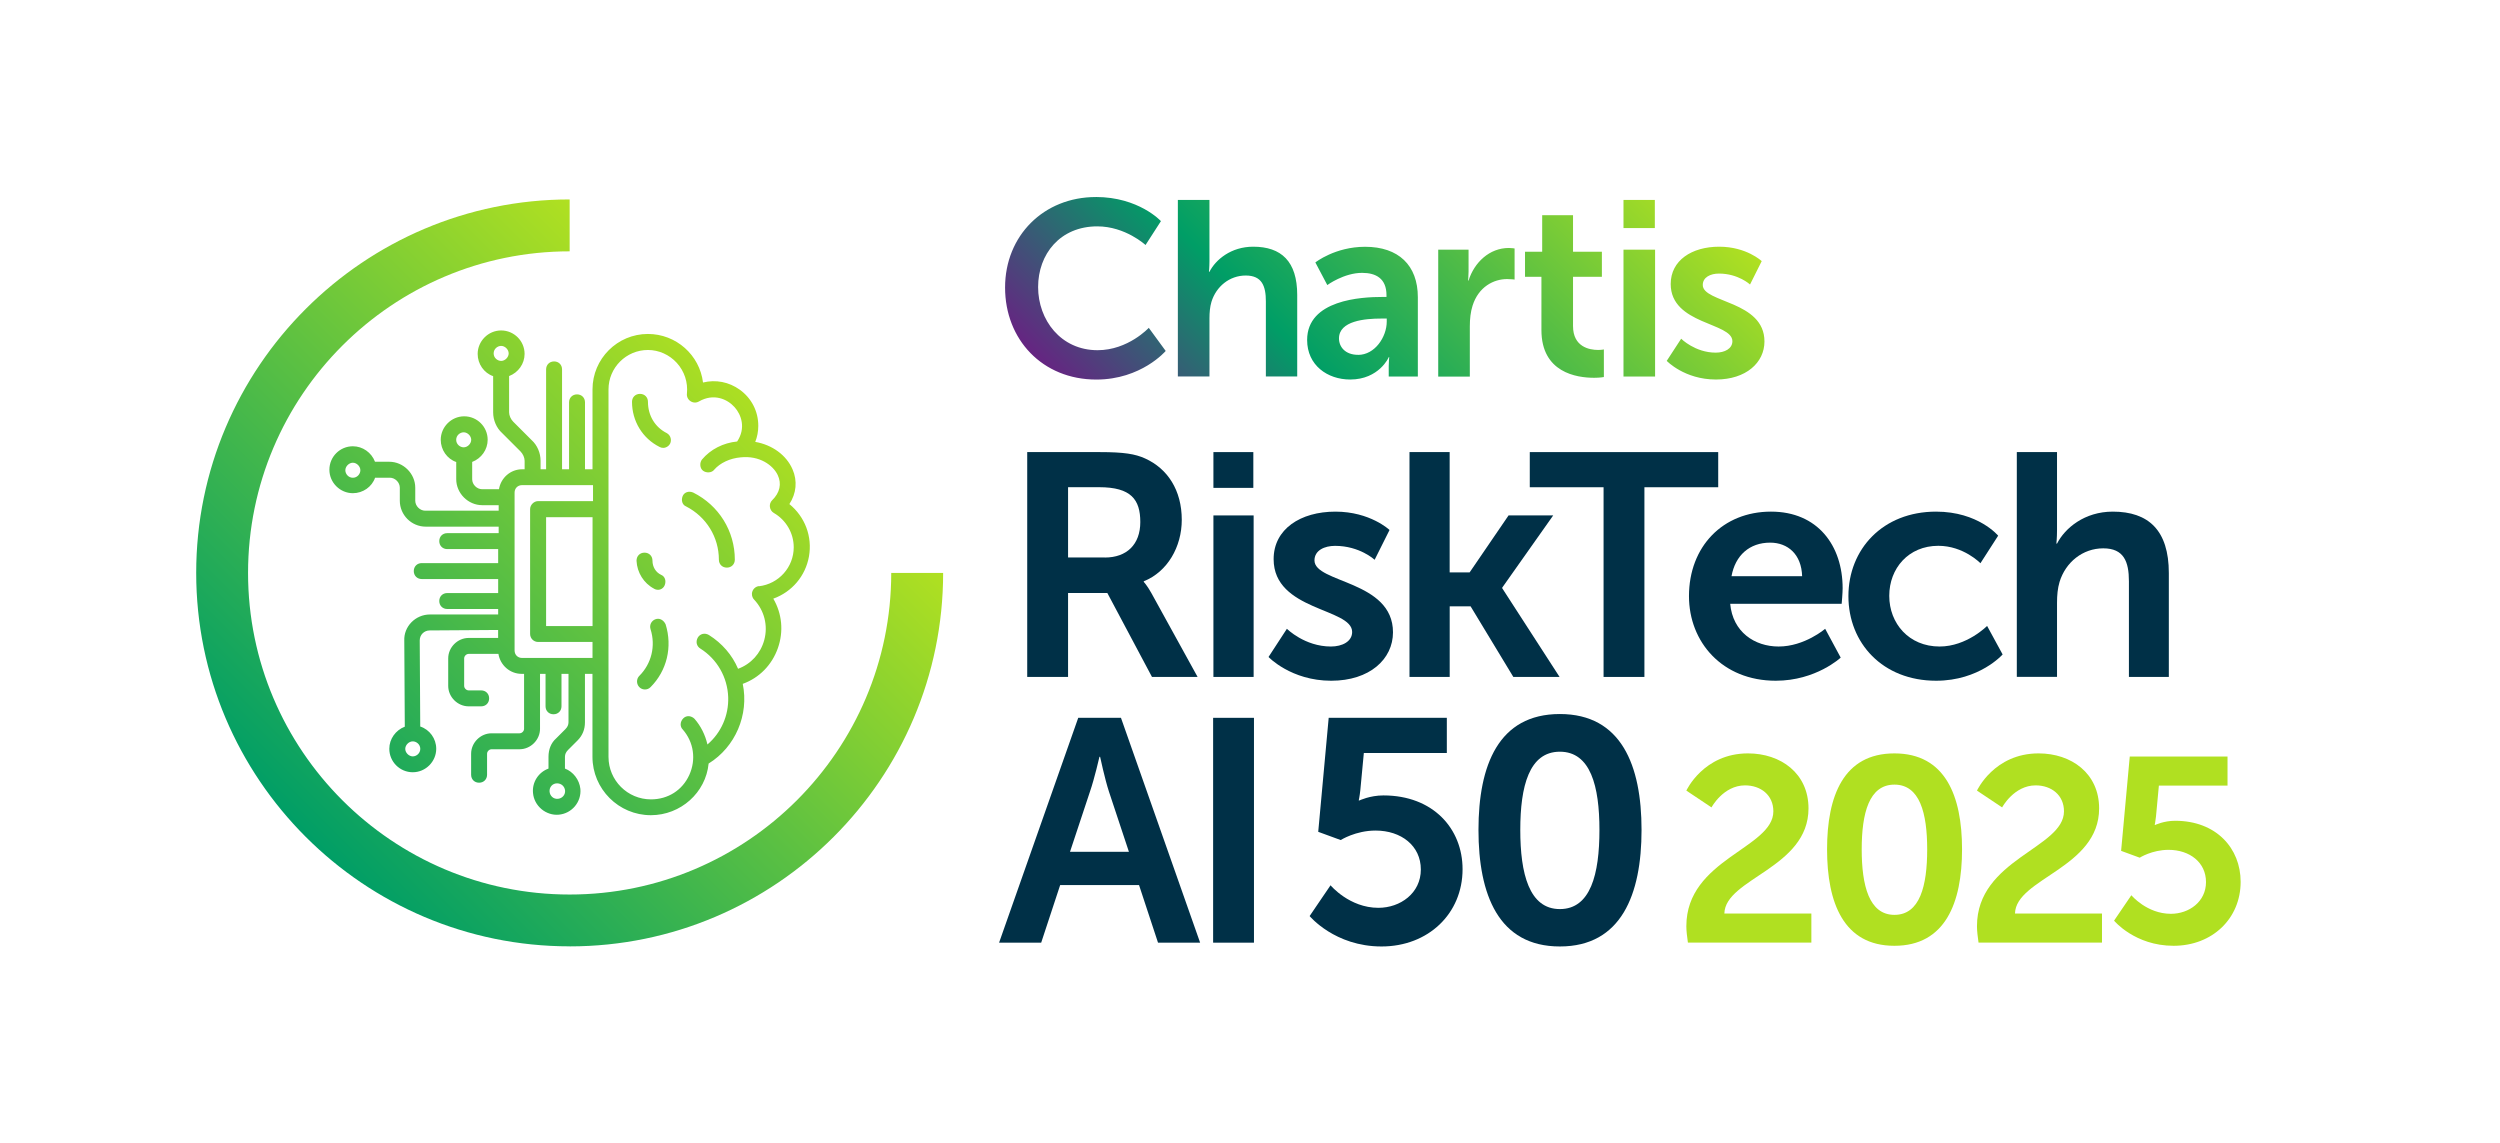
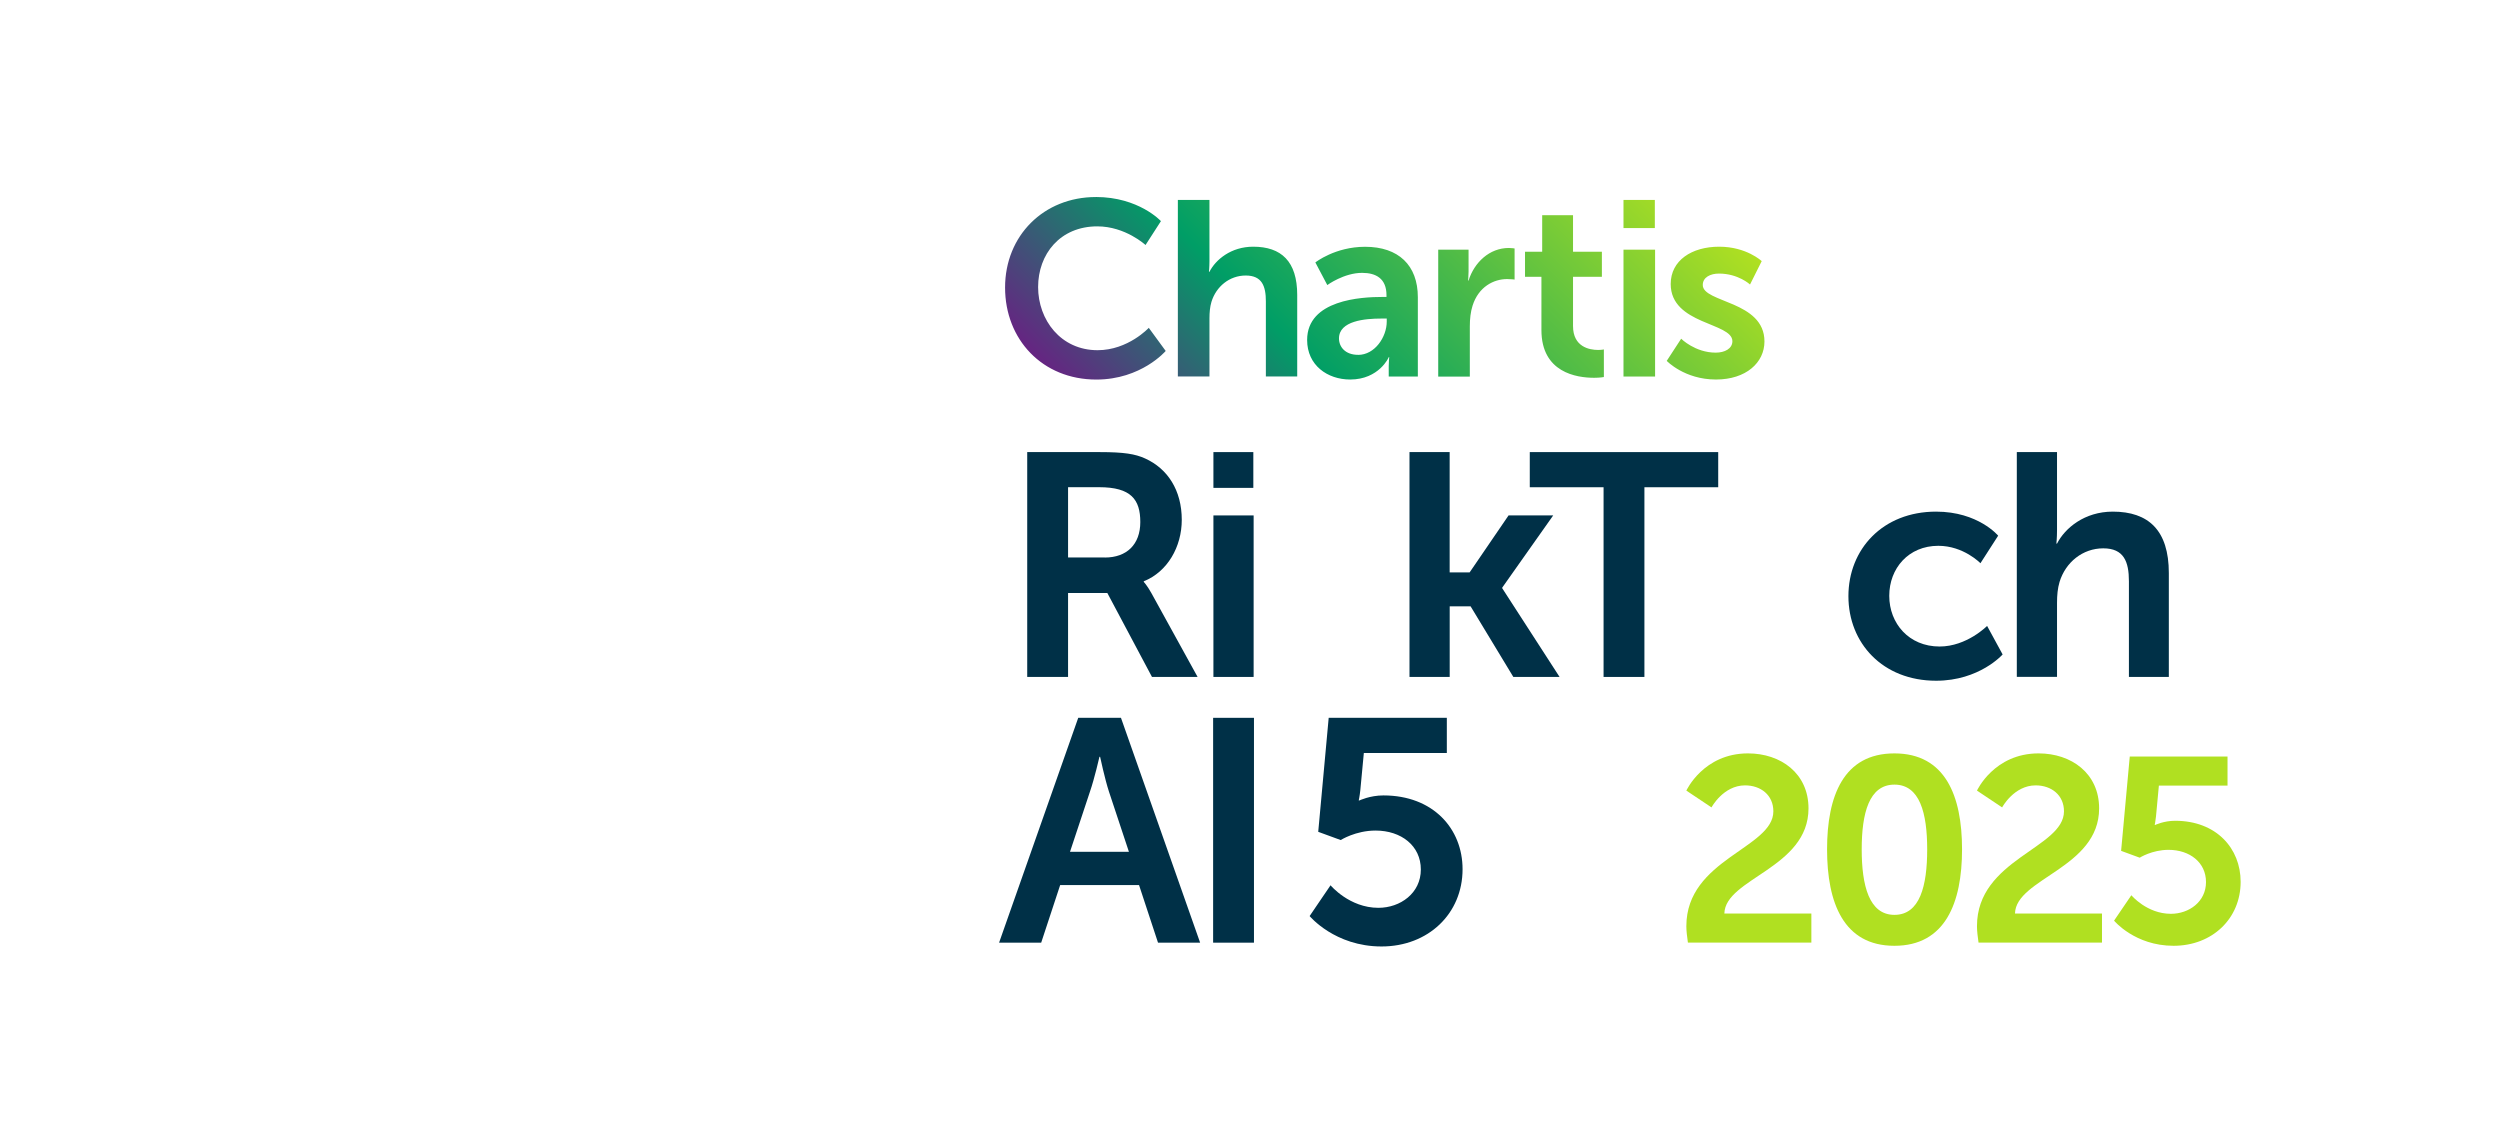
<svg xmlns="http://www.w3.org/2000/svg" id="Layer_1" data-name="Layer 1" viewBox="0 0 592.52 270.98">
  <defs>
    <style>
      .cls-1 {
        fill: url(#linear-gradient);
      }

      .cls-1, .cls-2, .cls-3, .cls-4 {
        stroke-width: 0px;
      }

      .cls-2 {
        fill: #003047;
      }

      .cls-3 {
        fill: #b0e021;
      }

      .cls-4 {
        fill: url(#linear-gradient-2);
      }
    </style>
    <linearGradient id="linear-gradient" x1="280.2" y1="119.65" x2="377.75" y2="22.1" gradientUnits="userSpaceOnUse">
      <stop offset="0" stop-color="#662482" />
      <stop offset=".33" stop-color="#009e66" />
      <stop offset="1" stop-color="#b0e021" />
    </linearGradient>
    <linearGradient id="linear-gradient-2" x1="72.45" y1="198.33" x2="179.27" y2="91.52" gradientUnits="userSpaceOnUse">
      <stop offset="0" stop-color="#009e66" />
      <stop offset="1" stop-color="#b0e021" />
    </linearGradient>
  </defs>
  <g>
    <path class="cls-2" d="M243.46,107.15h17.19c5.78,0,8.41.45,10.73,1.5,5.33,2.4,8.71,7.51,8.71,14.56,0,6.38-3.38,12.31-9.01,14.56v.15s.75.75,1.8,2.63l10.96,19.89h-10.81l-10.58-19.89h-9.31v19.89h-9.68v-53.29ZM261.85,132.14c5.18,0,8.41-3.08,8.41-8.41s-2.18-8.26-9.76-8.26h-7.36v16.66h8.71Z" />
    <path class="cls-2" d="M287.59,107.15h9.46v8.48h-9.46v-8.48ZM287.59,122.16h9.53v38.28h-9.53v-38.28Z" />
-     <path class="cls-2" d="M305.01,149.03s4.2,4.2,10.43,4.2c2.7,0,5.03-1.2,5.03-3.45,0-5.7-18.61-4.95-18.61-17.26,0-7.13,6.38-11.26,14.64-11.26s12.83,4.35,12.83,4.35l-3.53,7.06s-3.53-3.3-9.38-3.3c-2.48,0-4.88,1.05-4.88,3.45,0,5.4,18.61,4.73,18.61,17.04,0,6.38-5.55,11.48-14.64,11.48-9.53,0-14.86-5.63-14.86-5.63l4.35-6.68Z" />
    <path class="cls-2" d="M334.05,107.15h9.53v28.52h4.73l9.23-13.51h10.58l-12.08,17.11v.15l13.59,21.02h-10.96l-10.13-16.74h-4.95v16.74h-9.53v-53.29Z" />
    <path class="cls-2" d="M380.06,115.48h-17.49v-8.33h44.66v8.33h-17.49v44.96h-9.68v-44.96Z" />
-     <path class="cls-2" d="M419.76,121.26c11.03,0,16.96,8.03,16.96,18.16,0,1.13-.23,3.68-.23,3.68h-26.42c.6,6.68,5.78,10.13,11.48,10.13,6.15,0,11.03-4.2,11.03-4.2l3.68,6.83s-5.85,5.48-15.39,5.48c-12.68,0-20.57-9.16-20.57-20.04,0-11.78,8.03-20.04,19.44-20.04ZM427.12,136.57c-.15-5.18-3.38-7.96-7.58-7.96-4.88,0-8.26,3-9.16,7.96h16.74Z" />
    <path class="cls-2" d="M458.87,121.26c9.98,0,14.71,5.7,14.71,5.7l-4.2,6.53s-3.98-4.13-9.98-4.13c-7.06,0-11.63,5.33-11.63,11.86s4.65,12.01,11.93,12.01c6.46,0,11.26-4.88,11.26-4.88l3.68,6.76s-5.48,6.23-15.76,6.23c-12.69,0-20.79-8.93-20.79-20.04s8.11-20.04,20.79-20.04Z" />
    <path class="cls-2" d="M478,107.15h9.53v18.46c0,1.88-.15,3.23-.15,3.23h.15c1.88-3.68,6.53-7.58,13.21-7.58,8.48,0,13.29,4.43,13.29,14.56v24.62h-9.46v-22.67c0-4.65-1.2-7.81-6.08-7.81s-8.93,3.3-10.36,7.96c-.45,1.5-.6,3.15-.6,4.95v17.56h-9.53v-53.29Z" />
    <path class="cls-2" d="M269.96,209.76h-18.69l-4.5,13.66h-9.98l18.76-53.29h10.13l18.76,53.29h-9.98l-4.5-13.66ZM260.58,179.36s-1.2,5.25-2.25,8.26l-4.73,14.26h13.96l-4.73-14.26c-.98-3-2.1-8.26-2.1-8.26h-.15Z" />
    <path class="cls-2" d="M287.52,170.13h9.68v53.29h-9.68v-53.29Z" />
    <path class="cls-2" d="M315.36,209.83s4.43,5.33,11.33,5.33c5.18,0,10.06-3.45,10.06-9.08s-4.65-9.23-10.73-9.23c-4.73,0-8.26,2.25-8.26,2.25l-5.33-1.95,2.48-27.02h28v8.33h-19.67l-.83,8.78c-.15,1.43-.38,2.48-.38,2.48h.15s2.48-1.2,5.7-1.2c11.78,0,18.76,7.88,18.76,17.49,0,10.51-8.11,18.31-19.21,18.31s-17.04-7.21-17.04-7.21l4.95-7.28Z" />
-     <path class="cls-2" d="M350.41,196.7c0-15.31,4.73-27.47,19.29-27.47s19.36,12.16,19.36,27.47-4.8,27.62-19.36,27.62-19.29-12.31-19.29-27.62ZM379.08,196.7c0-10.36-2.1-18.54-9.38-18.54s-9.38,8.18-9.38,18.54,2.1,18.76,9.38,18.76,9.38-8.26,9.38-18.76Z" />
    <path class="cls-3" d="M399.68,219.5c0-15.9,20.62-18.45,20.62-27.21,0-3.85-2.98-6.15-6.71-6.15-5.16,0-7.95,5.22-7.95,5.22l-5.96-3.98s4.04-8.82,14.6-8.82c7.77,0,14.35,4.72,14.35,13.04,0,14.16-19.75,16.58-19.94,24.91h20.62v6.9h-29.26c-.19-1.43-.37-2.67-.37-3.91Z" />
    <path class="cls-3" d="M433.03,201.3c0-12.67,3.91-22.74,15.96-22.74s16.03,10.06,16.03,22.74-3.98,22.86-16.03,22.86-15.96-10.19-15.96-22.86ZM456.76,201.3c0-8.57-1.74-15.34-7.76-15.34s-7.76,6.77-7.76,15.34,1.74,15.53,7.76,15.53,7.76-6.83,7.76-15.53Z" />
    <path class="cls-3" d="M468.56,219.5c0-15.9,20.62-18.45,20.62-27.21,0-3.85-2.98-6.15-6.71-6.15-5.16,0-7.95,5.22-7.95,5.22l-5.96-3.98s4.04-8.82,14.6-8.82c7.77,0,14.35,4.72,14.35,13.04,0,14.16-19.75,16.58-19.94,24.91h20.62v6.9h-29.26c-.19-1.43-.37-2.67-.37-3.91Z" />
    <path class="cls-3" d="M505.14,212.17s3.67,4.41,9.38,4.41c4.29,0,8.32-2.86,8.32-7.52s-3.85-7.64-8.88-7.64c-3.91,0-6.83,1.86-6.83,1.86l-4.41-1.62,2.05-22.36h23.17v6.9h-16.27l-.68,7.27c-.12,1.18-.31,2.05-.31,2.05h.12s2.05-.99,4.72-.99c9.75,0,15.53,6.52,15.53,14.47,0,8.7-6.71,15.16-15.9,15.16s-14.1-5.96-14.1-5.96l4.1-6.03Z" />
  </g>
  <path class="cls-1" d="M259.71,46.69c10.2,0,15.44,5.72,15.44,5.72l-3.65,5.66s-4.77-4.42-11.43-4.42c-8.84,0-14.03,6.6-14.03,14.38s5.36,14.97,14.09,14.97c7.25,0,12.14-5.3,12.14-5.3l4.01,5.48s-5.78,6.78-16.44,6.78c-12.79,0-21.63-9.49-21.63-21.81s9.19-21.45,21.51-21.45ZM279.16,47.39h7.49v14.5c0,1.47-.12,2.53-.12,2.53h.12c1.47-2.89,5.13-5.95,10.37-5.95,6.66,0,10.43,3.48,10.43,11.43v19.33h-7.43v-17.8c0-3.65-.94-6.13-4.77-6.13s-7.01,2.59-8.13,6.25c-.35,1.18-.47,2.48-.47,3.89v13.79h-7.49v-41.85ZM327.61,70.38h1v-.41c0-3.95-2.48-5.3-5.78-5.3-4.3,0-8.25,2.89-8.25,2.89l-2.83-5.36s4.66-3.71,11.79-3.71c7.9,0,12.5,4.36,12.5,11.96v18.8h-6.9v-2.48c0-1.18.12-2.12.12-2.12h-.12c.06,0-2.3,5.3-9.14,5.3-5.36,0-10.2-3.36-10.2-9.37,0-9.55,12.91-10.2,17.8-10.2ZM321.89,84.11c3.95,0,6.78-4.24,6.78-7.9v-.71h-1.3c-3.83,0-10.02.53-10.02,4.71,0,2,1.47,3.89,4.54,3.89ZM340.87,59.18h7.19v5.19c0,1.12-.12,2.12-.12,2.12h.12c1.36-4.3,4.95-7.72,9.55-7.72.71,0,1.36.12,1.36.12v7.37s-.77-.12-1.77-.12c-3.18,0-6.78,1.83-8.19,6.31-.47,1.47-.65,3.12-.65,4.89v11.91h-7.49v-30.06ZM365.33,65.61h-3.89v-5.95h4.07v-8.66h7.31v8.66h6.84v5.95h-6.84v11.67c0,4.95,3.89,5.66,5.95,5.66.83,0,1.36-.12,1.36-.12v6.54s-.88.18-2.3.18c-4.18,0-12.5-1.24-12.5-11.32v-12.61ZM384.78,47.39h7.43v6.66h-7.43v-6.66ZM384.78,59.18h7.49v30.06h-7.49v-30.06ZM398.45,80.28s3.3,3.3,8.19,3.3c2.12,0,3.95-.94,3.95-2.71,0-4.48-14.62-3.89-14.62-13.56,0-5.6,5.01-8.84,11.49-8.84s10.08,3.42,10.08,3.42l-2.77,5.54s-2.77-2.59-7.37-2.59c-1.95,0-3.83.83-3.83,2.71,0,4.24,14.62,3.71,14.62,13.38,0,5.01-4.36,9.02-11.49,9.02-7.49,0-11.67-4.42-11.67-4.42l3.42-5.25Z" />
-   <path class="cls-4" d="M135.01,224.29c-48.81,0-88.51-39.71-88.51-88.51s39.71-88.51,88.51-88.51v12.3c-42.03,0-76.22,34.19-76.22,76.22s34.19,76.22,76.22,76.22,76.22-34.19,76.22-76.22h12.3c0,48.81-39.71,88.51-88.51,88.51ZM187.09,119.47c1.66-2.53,1.94-5.49.75-8.23-1.46-3.37-4.79-5.8-8.84-6.51.47-1.17.72-2.47.72-3.81,0-3.43-1.6-6.55-4.39-8.56-2.56-1.84-5.69-2.45-8.71-1.7-.8-6.52-6.37-11.51-13.06-11.51-7.24,0-13.13,5.89-13.13,13.13v18.94h-1.78v-15.86c0-1.1-.8-1.89-1.89-1.89s-1.89.8-1.89,1.89v15.86h-1.66v-23.67c0-1.1-.8-1.89-1.89-1.89s-1.89.8-1.89,1.89v23.67h-1.31v-2.01c0-1.87-.8-3.71-2.1-4.88l-4.38-4.38c-.58-.58-.98-1.48-.98-2.22v-8.6c2.19-.84,3.67-2.92,3.67-5.25,0-3.07-2.49-5.56-5.56-5.56s-5.56,2.55-5.56,5.56c0,2.4,1.51,4.53,3.67,5.27v8.58c0,1.87.8,3.71,2.1,4.88l4.38,4.38c.58.58.98,1.48.98,2.22v2.01h-.59c-2.75,0-5.05,2.03-5.49,4.73h-3.98c-1.26,0-2.37-1.11-2.37-2.37v-4.1c2.19-.84,3.67-2.92,3.67-5.25,0-3.07-2.49-5.56-5.56-5.56s-5.56,2.55-5.56,5.56c0,2.4,1.51,4.53,3.67,5.27v4.08c0,3.33,2.82,6.15,6.15,6.15h3.91v1.31h-17.4c-1.26,0-2.37-1.11-2.37-2.37v-3.08c0-3.33-2.82-6.15-6.15-6.15h-3.39c-.84-2.19-2.92-3.67-5.25-3.67-3.07,0-5.56,2.49-5.56,5.56s2.55,5.56,5.56,5.56c2.4,0,4.53-1.51,5.27-3.67h3.49c1.26,0,2.37,1.11,2.37,2.37v3.08c0,3.39,2.76,6.15,6.15,6.15h17.28v1.54h-12.19c-1.1,0-1.89.8-1.89,1.89s.8,1.89,1.89,1.89h12.07v3.32h-18.11c-1.1,0-1.89.8-1.89,1.89s.8,1.89,1.89,1.89h18.11v3.32h-12.07c-1.1,0-1.89.8-1.89,1.89s.8,1.89,1.89,1.89h12.07v1.3h-16.21c-1.63,0-3.23.69-4.38,1.88-1.13,1.18-1.72,2.71-1.66,4.28l.12,20.43c-2.18.84-3.67,2.92-3.67,5.24,0,3.07,2.49,5.56,5.56,5.56s5.56-2.55,5.56-5.56c0-2.42-1.56-4.55-3.79-5.28l-.12-20.4c0-1.33,1.04-2.37,2.37-2.37l16.21-.11v1.89h-6.98c-2.63,0-4.85,2.22-4.85,4.85v6.51c0,2.63,2.22,4.85,4.85,4.85h2.96c1.1,0,1.89-.8,1.89-1.89s-.8-1.89-1.89-1.89h-2.96c-.56,0-1.07-.51-1.07-1.07v-6.51c0-.56.51-1.07,1.07-1.07h7.05c.44,2.7,2.74,4.73,5.49,4.73h.59v13.02c0,.56-.51,1.07-1.07,1.07h-6.63c-2.63,0-4.85,2.22-4.85,4.85v4.97c0,1.1.8,1.89,1.89,1.89s1.89-.8,1.89-1.89v-4.97c0-.56.51-1.07,1.07-1.07h6.63c2.63,0,4.85-2.22,4.85-4.85v-13.02h1.31v7.69c0,1.1.8,1.89,1.89,1.89s1.89-.8,1.89-1.89v-7.69h1.66v11.48c0,.6-.24,1.13-.74,1.63l-2.22,2.22c-1.15,1.02-1.78,2.55-1.78,4.32v2.8c-2.39.88-3.91,3.23-3.67,5.79.13,1.49.85,2.85,2.02,3.83,1.15.96,2.64,1.44,4.07,1.31,3.1-.27,5.41-3,5.14-6.11-.24-2.19-1.72-4.09-3.66-4.82v-2.79c0-.6.24-1.13.74-1.63l2.25-2.25c1.16-1.16,1.75-2.6,1.75-4.29v-11.48h1.78v19.65c0,7.63,6.21,13.84,13.84,13.84,7.07,0,13.02-5.35,13.69-12.24,6.35-3.92,9.6-11.56,8.09-18.89,3.91-1.41,6.92-4.47,8.33-8.48,1.39-3.95.98-8.17-1.09-11.71,4.42-1.6,7.62-5.35,8.45-9.99.84-4.71-.93-9.42-4.66-12.44ZM179.88,138.91h0c-.73.09-1.33.59-1.57,1.29-.23.68-.06,1.42.43,1.92,2.42,2.58,3.32,6.15,2.4,9.56-.86,3.2-3.16,5.71-6.21,6.83-1.39-3.27-3.77-6.03-6.91-8.01-.47-.28-1.01-.37-1.5-.25-.47.12-.87.42-1.12.84-.28.47-.37,1-.25,1.5.12.47.42.87.83,1.12,3.98,2.5,6.45,6.81,6.61,11.54.14,4.33-1.68,8.43-4.92,11.2-.52-2.27-1.58-4.39-3.06-6.08-.35-.35-.8-.57-1.26-.62-.53-.06-1.02.12-1.4.5-.4.4-.63.92-.63,1.44,0,.46.18.89.48,1.19,2.63,2.99,3.23,7.13,1.57,10.79-1.64,3.62-5.04,5.79-9.09,5.79-5.55,0-10.06-4.51-10.06-10.06v-87.1c0-5.16,4.19-9.35,9.35-9.35,2.58,0,5.07,1.12,6.84,3.06,1.81,2,2.66,4.59,2.4,7.27-.09.71.23,1.4.84,1.8.61.41,1.37.44,1.99.08,3.53-2.04,6.77-.55,8.46,1.34,1.62,1.8,2.72,4.99.61,8.14-3.29.32-6.31,1.86-8.34,4.28-.27.36-.42.85-.39,1.33.03.55.26,1.03.65,1.32.36.27.85.41,1.33.39.55-.03,1.03-.26,1.29-.61,1.41-1.63,3.76-2.73,6.29-2.95,4.45-.48,7.67,1.84,8.79,4.2.97,2.06.51,4.18-1.32,5.96-.41.41-.61.98-.54,1.57.07.6.41,1.14.92,1.44,2.92,1.68,4.73,4.8,4.73,8.14,0,4.72-3.55,8.69-8.25,9.24ZM125.64,120.68v29.58c0,1.04.85,1.89,1.89,1.89h12.9v3.79h-16.69c-1.03,0-1.78-.75-1.78-1.78v-37.4c0-1.03.75-1.78,1.78-1.78h16.81v3.79h-13.02c-.99,0-1.89.9-1.89,1.89ZM140.44,122.58v25.8h-11.01v-25.8h11.01ZM120.56,83.76c0,.91-.86,1.78-1.78,1.78-.86,0-1.78-.71-1.78-1.78s.92-1.78,1.78-1.78c.91,0,1.78.86,1.78,1.78ZM109.9,102.46c.91,0,1.78.86,1.78,1.78s-.86,1.78-1.78,1.78c-.86,0-1.78-.71-1.78-1.78s.92-1.78,1.78-1.78ZM85.41,111.45c0,.86-.71,1.78-1.78,1.78s-1.78-.92-1.78-1.78c0-.91.86-1.78,1.78-1.78s1.78.86,1.78,1.78ZM99.61,177.49c0,1.06-.92,1.78-1.78,1.78-.91,0-1.78-.86-1.78-1.78s.86-1.78,1.78-1.78c.86,0,1.78.71,1.78,1.78ZM133.93,187.37c.08,1.01-.67,1.87-1.72,1.96-1.02.08-1.87-.67-1.96-1.72-.04-.51.13-1.02.47-1.39.33-.36.8-.56,1.31-.56,1.01,0,1.8.72,1.9,1.72ZM164.3,116.74l-.05-.02c-1.04-.42-2.09-.04-2.46.87-.41,1.04-.04,2.1.81,2.43,4.8,2.46,7.78,7.29,7.78,12.62,0,1.1.8,1.89,1.89,1.89s1.89-.8,1.89-1.89c0-6.77-3.78-12.86-9.86-15.9ZM155.32,146.77c-.98.39-1.46,1.41-1.12,2.41,1.23,3.91.21,8.13-2.67,11-.54.54-.69,1.35-.4,2.07.3.71.96,1.16,1.73,1.16.52,0,.95-.18,1.33-.56,3.86-3.86,5.24-9.53,3.56-14.9-.53-1.07-1.51-1.54-2.43-1.17ZM158.08,102.68l-.05-.03c-2.79-1.4-4.46-4.17-4.46-7.41,0-1.1-.8-1.89-1.89-1.89s-1.89.8-1.89,1.89c0,4.58,2.51,8.67,6.5,10.67.27.16.57.24.88.24.17,0,.34-.02.5-.07.5-.15.93-.49,1.15-.94.38-.76.21-1.89-.74-2.46ZM155,139.53c.29.17.61.26.93.26.19,0,.38-.03.56-.09.48-.16.86-.52,1.05-1,.41-1.04.04-2.1-.83-2.45-1.28-.59-2.07-1.88-2.07-3.38,0-1.1-.8-1.89-1.89-1.89s-1.89.8-1.89,1.92c.13,2.8,1.72,5.34,4.15,6.62Z" />
</svg>